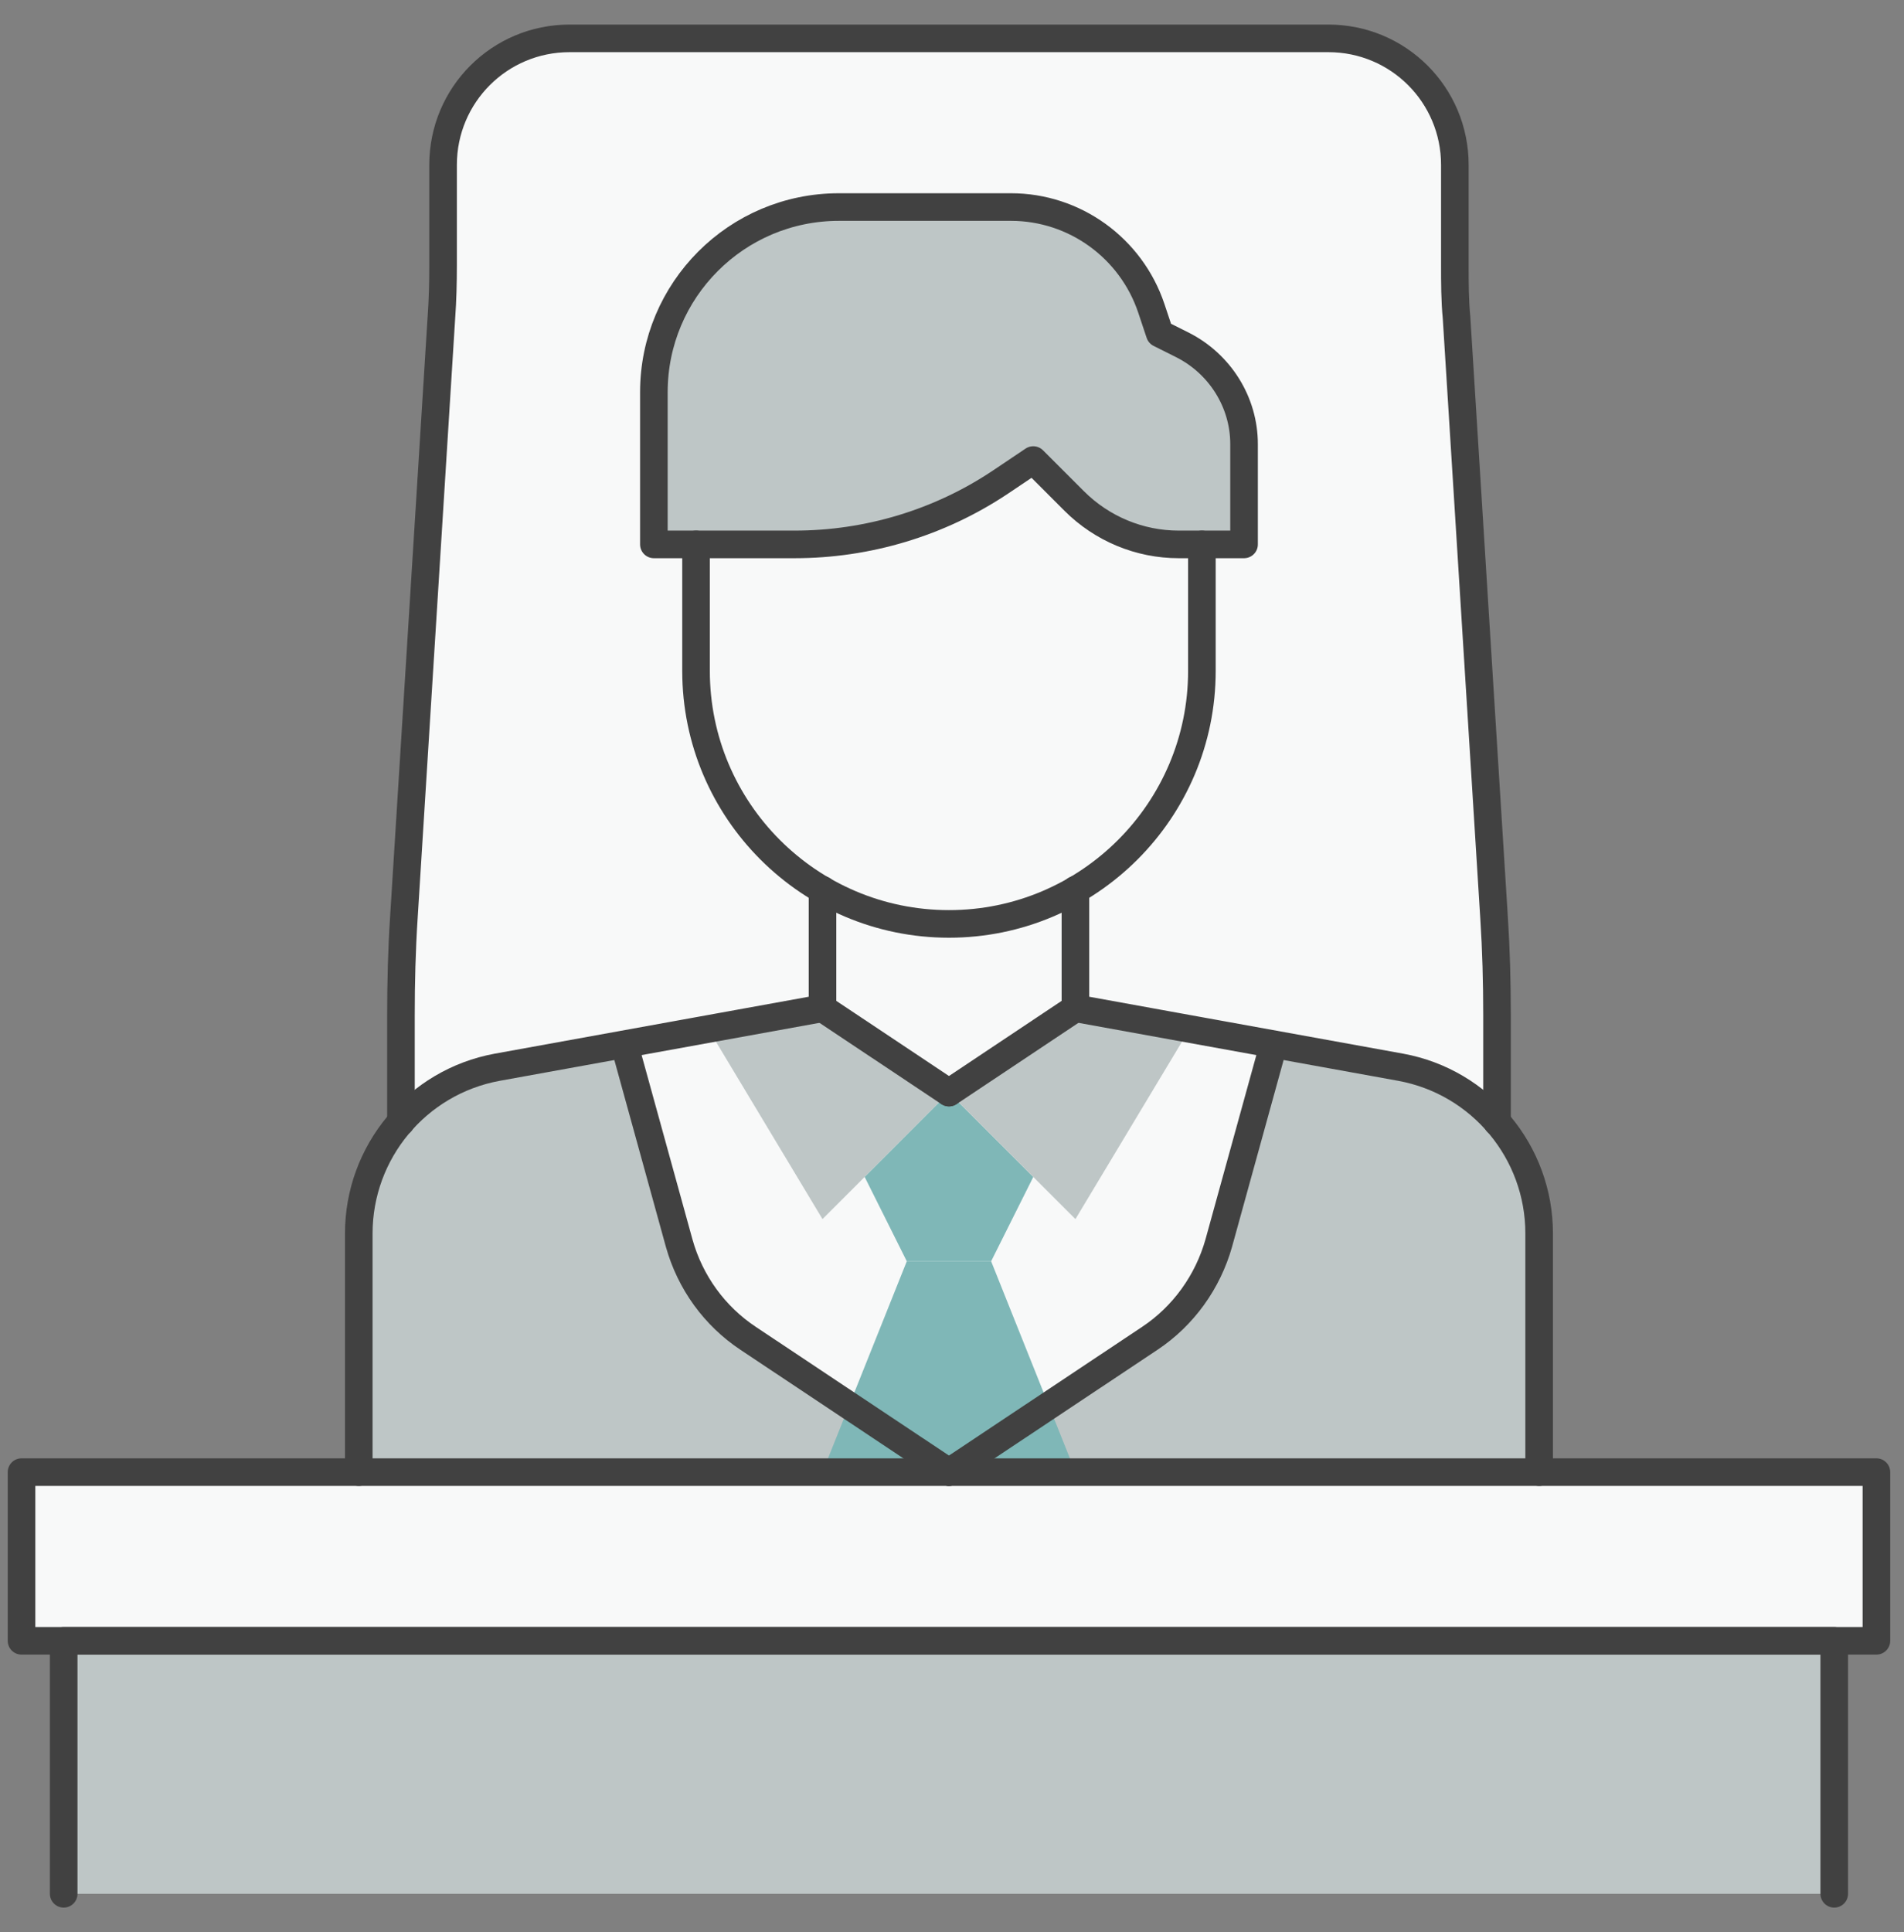
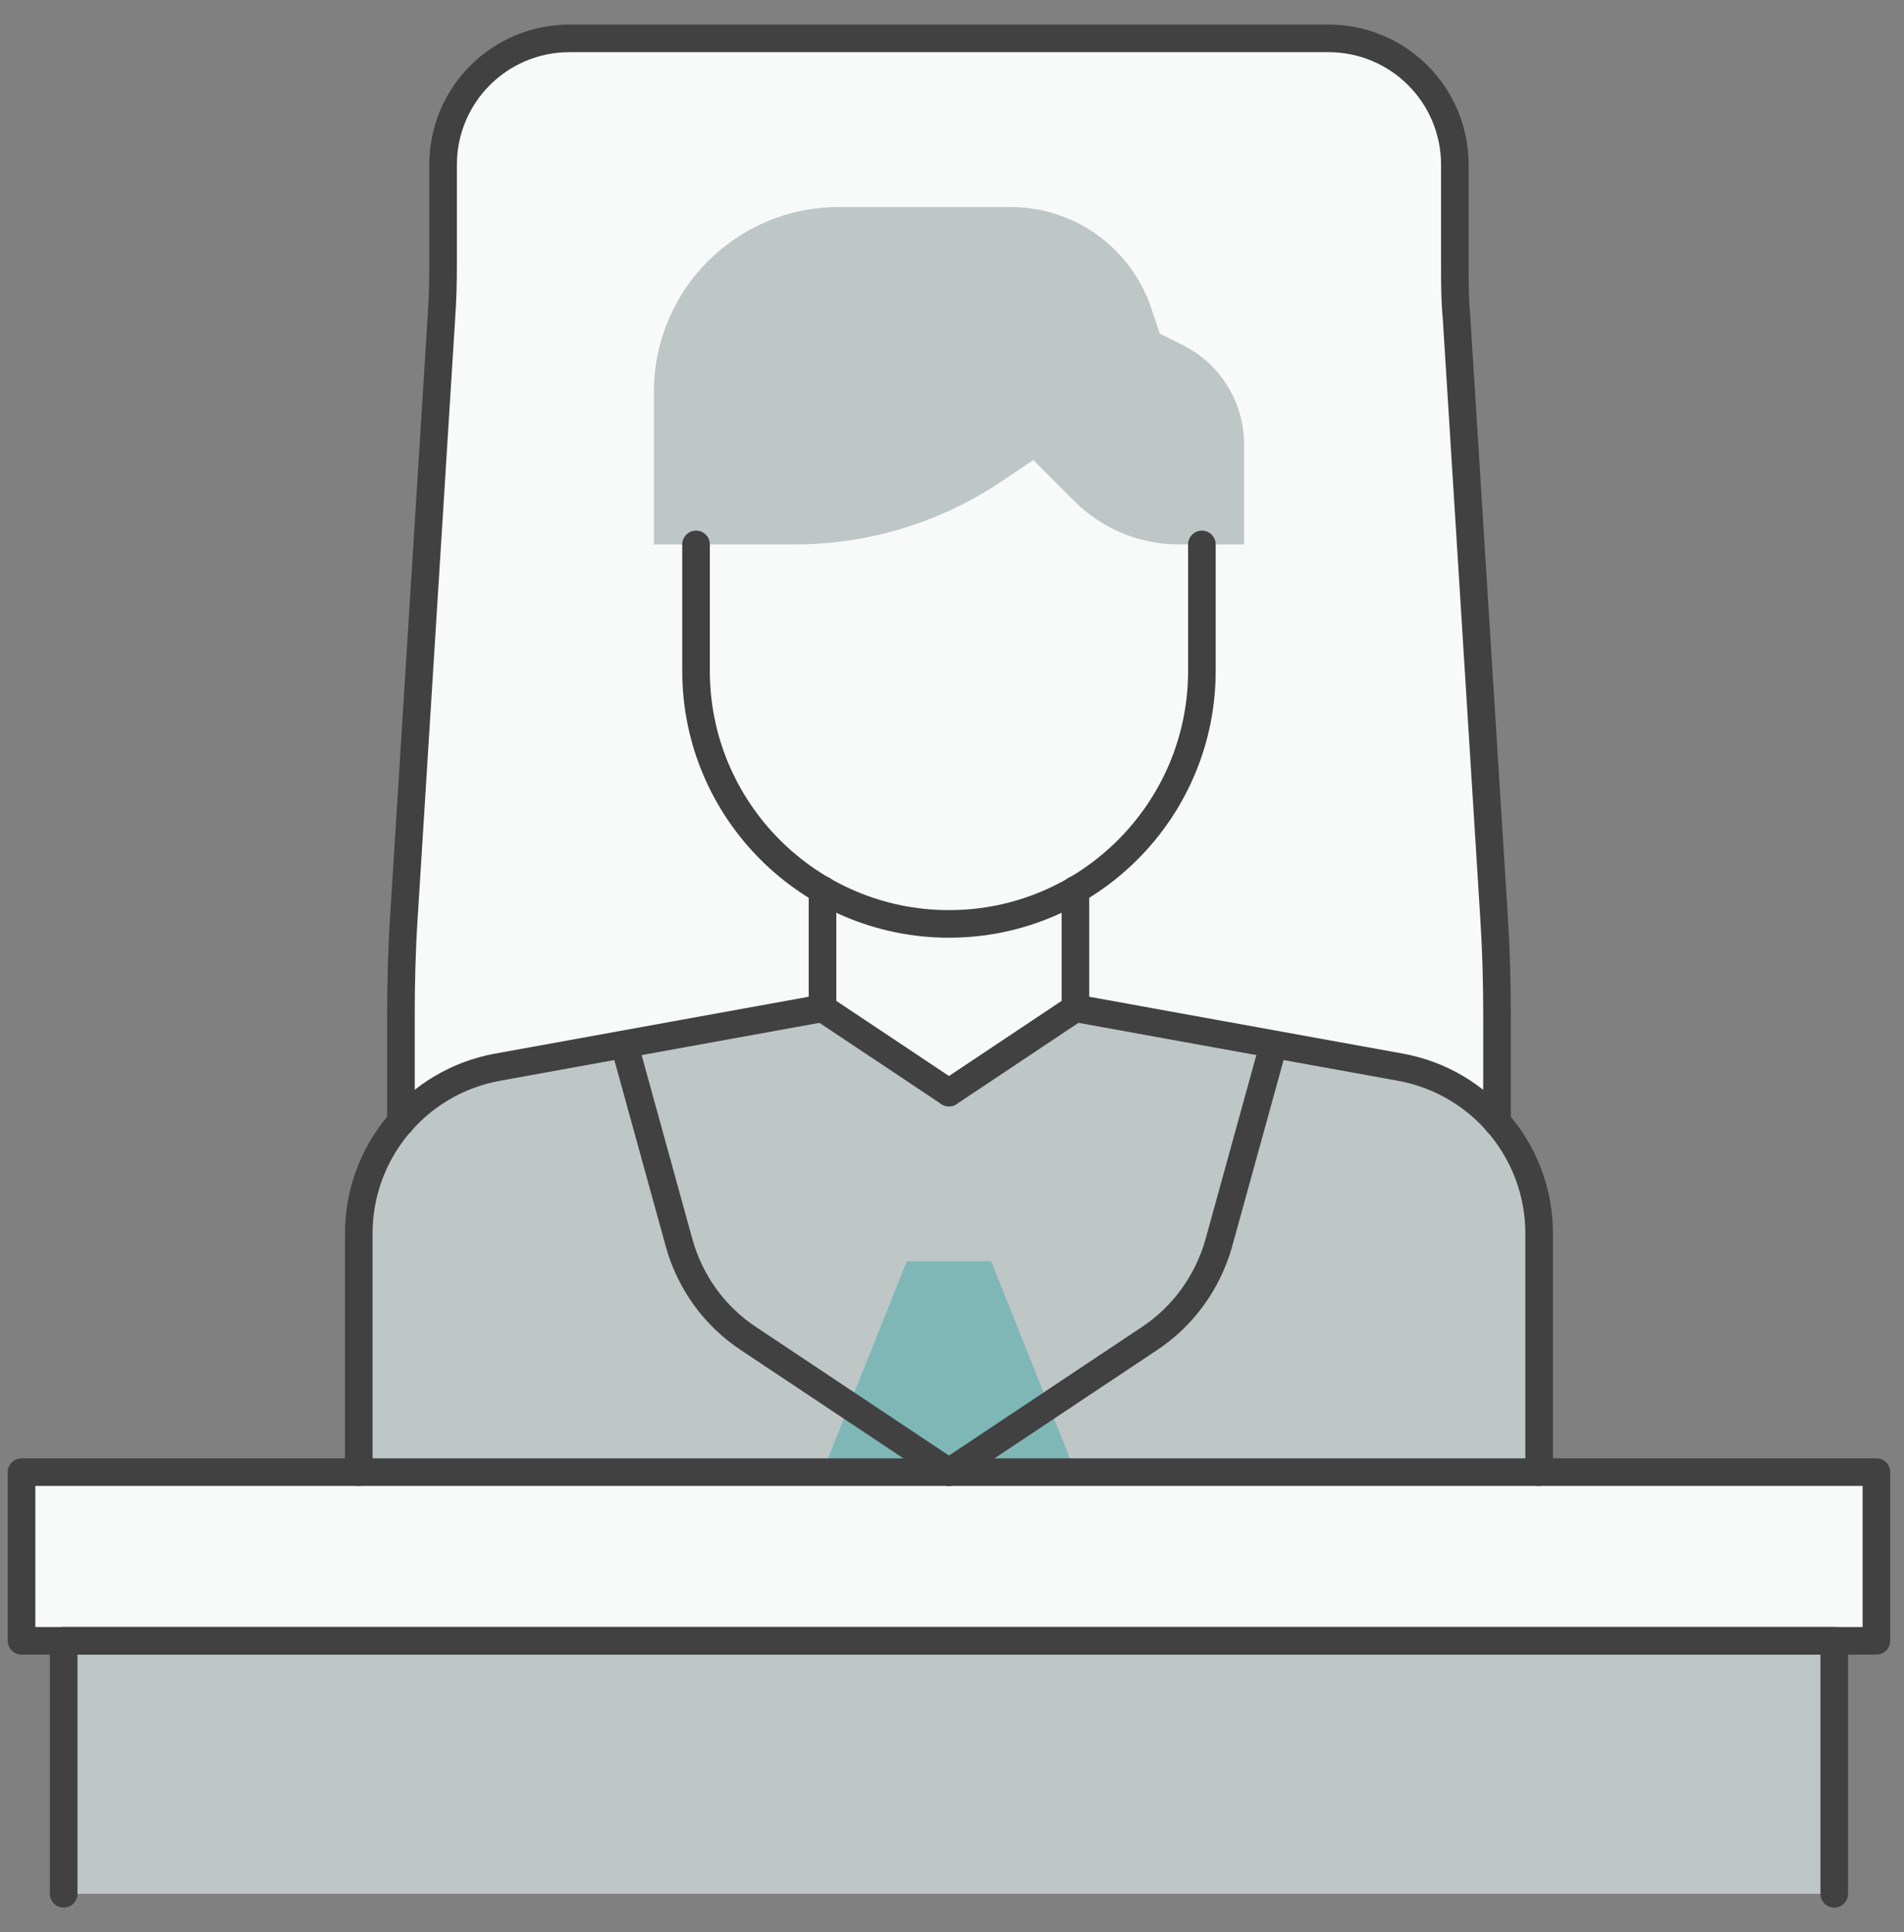
<svg xmlns="http://www.w3.org/2000/svg" width="69" height="70" viewBox="0 0 69 70" fill="none">
  <rect x="0" y="0" width="69" height="70" fill="#808080" stroke="none" />
  <path d="M54.251 36.772V40.653C53.364 39.644 52.157 38.926 50.767 38.667L38.973 36.528L34.39 39.583L29.807 36.528L18.013 38.667C16.623 38.926 15.416 39.644 14.53 40.653V36.772C14.53 35.596 14.56 34.419 14.636 33.243L15.996 11.504C16.042 10.877 16.057 10.236 16.057 9.609V5.973C16.057 3.437 18.105 1.39 20.64 1.39H48.14C50.676 1.39 52.723 3.437 52.723 5.973V9.609C52.723 10.236 52.738 10.877 52.784 11.504L54.144 33.243C54.22 34.419 54.251 35.596 54.251 36.772Z" fill="#F8F9F9" />
  <path d="M55.778 44.686V53.333H13.002V44.686C13.002 41.737 15.11 39.201 18.013 38.667L29.807 36.528L34.39 39.583L38.973 36.528L50.767 38.667C53.67 39.201 55.778 41.737 55.778 44.686Z" fill="#BEC6C6" />
  <path d="M43.556 19.723V24.306C43.556 29.363 39.447 33.472 34.39 33.472C31.854 33.472 29.562 32.449 27.913 30.783C26.247 29.134 25.224 26.842 25.224 24.306V19.723H28.799C31.457 19.723 34.039 18.944 36.239 17.477L37.446 16.667L38.928 18.149C39.936 19.157 41.295 19.723 42.716 19.723H43.556Z" fill="#F8F9F9" />
  <path d="M38.973 32.235V36.528L34.39 39.583L29.807 36.528V32.235C31.151 33.029 32.709 33.472 34.39 33.472C36.07 33.472 37.629 33.029 38.973 32.235Z" fill="#F8F9F9" />
-   <path d="M46.154 37.842L44.168 45.037C43.77 46.443 42.884 47.665 41.662 48.49L34.39 53.333L27.118 48.49C25.896 47.665 25.01 46.443 24.613 45.037L22.627 37.842H22.642L29.807 36.528L34.39 39.583L38.973 36.528L46.138 37.826H46.154V37.842Z" fill="#F8F9F9" />
  <path d="M66.472 59.444H2.308V68.61H66.472V59.444Z" fill="#BEC6C6" />
  <path d="M68 53.333H0.78V59.444H68V53.333Z" fill="#F8F9F9" />
  <path d="M45.084 16.102V19.723H42.716C41.295 19.723 39.936 19.157 38.927 18.149L37.445 16.667L36.239 17.477C34.038 18.944 31.457 19.723 28.798 19.723H23.696V14.208C23.696 10.495 26.69 7.501 30.403 7.501H36.636C38.943 7.501 40.99 8.983 41.723 11.168L42.029 12.084L42.854 12.497C44.228 13.184 45.084 14.574 45.084 16.102Z" fill="#BEC6C6" />
  <path d="M34.39 39.583L29.807 44.166L25.667 37.276L29.807 36.528L34.39 39.583Z" fill="#BEC6C6" />
-   <path d="M37.446 42.639L35.918 45.694H32.862L31.335 42.639L34.39 39.583L37.446 42.639Z" fill="#7FB7B7" />
  <path d="M38.973 53.333H29.807L32.862 45.694H35.918L38.973 53.333Z" fill="#7FB7B7" />
-   <path d="M45.084 19.723H42.716C41.295 19.723 39.936 19.157 38.927 18.149L37.445 16.667L36.239 17.477C34.038 18.944 31.441 19.723 28.798 19.723H23.696V14.208C23.696 10.511 26.69 7.501 30.403 7.501H36.636C38.943 7.501 40.99 8.983 41.723 11.168L42.029 12.084L42.854 12.497C44.213 13.184 45.084 14.574 45.084 16.087V19.707V19.723Z" stroke="#414141" stroke-linecap="round" stroke-linejoin="round" />
  <path d="M29.807 32.235V36.528L18.013 38.666C15.11 39.201 13.002 41.737 13.002 44.686V53.333" stroke="#414141" stroke-linecap="round" stroke-linejoin="round" />
  <path d="M29.807 36.528L34.39 39.583" stroke="#414141" stroke-linecap="round" stroke-linejoin="round" />
  <path d="M43.556 19.723V24.306C43.556 29.363 39.447 33.472 34.39 33.472C29.333 33.472 25.224 29.363 25.224 24.306V19.723" stroke="#414141" stroke-linecap="round" stroke-linejoin="round" />
  <path d="M68 53.333H0.78V59.444H68V53.333Z" stroke="#414141" stroke-linecap="round" stroke-linejoin="round" />
  <path d="M2.308 68.61V59.444H66.472V68.61" stroke="#414141" stroke-linecap="round" stroke-linejoin="round" />
  <path d="M14.53 40.653V36.772C14.53 35.596 14.56 34.419 14.636 33.243L15.996 11.504C16.042 10.877 16.057 10.236 16.057 9.609V5.973C16.057 3.437 18.105 1.39 20.64 1.39H48.14C50.676 1.39 52.723 3.437 52.723 5.973V9.609C52.723 10.236 52.723 10.877 52.784 11.504L54.144 33.243C54.22 34.419 54.251 35.596 54.251 36.772V40.653" stroke="#414141" stroke-linecap="round" stroke-linejoin="round" />
  <path d="M22.627 37.841L24.613 45.037C25.01 46.458 25.896 47.68 27.118 48.49L34.39 53.333" stroke="#414141" stroke-linecap="round" stroke-linejoin="round" />
  <path d="M34.39 39.583L38.973 44.166L43.113 37.276L38.973 36.528L34.39 39.583Z" fill="#BEC6C6" />
  <path d="M55.778 53.333V44.686C55.778 41.737 53.67 39.201 50.767 38.666L38.973 36.528V32.235" stroke="#414141" stroke-linecap="round" stroke-linejoin="round" />
  <path d="M38.973 36.528L34.39 39.583" stroke="#414141" stroke-linecap="round" stroke-linejoin="round" />
  <path d="M34.39 53.333L41.662 48.49C42.884 47.68 43.77 46.443 44.167 45.037L46.154 37.841" stroke="#414141" stroke-linecap="round" stroke-linejoin="round" />
</svg>